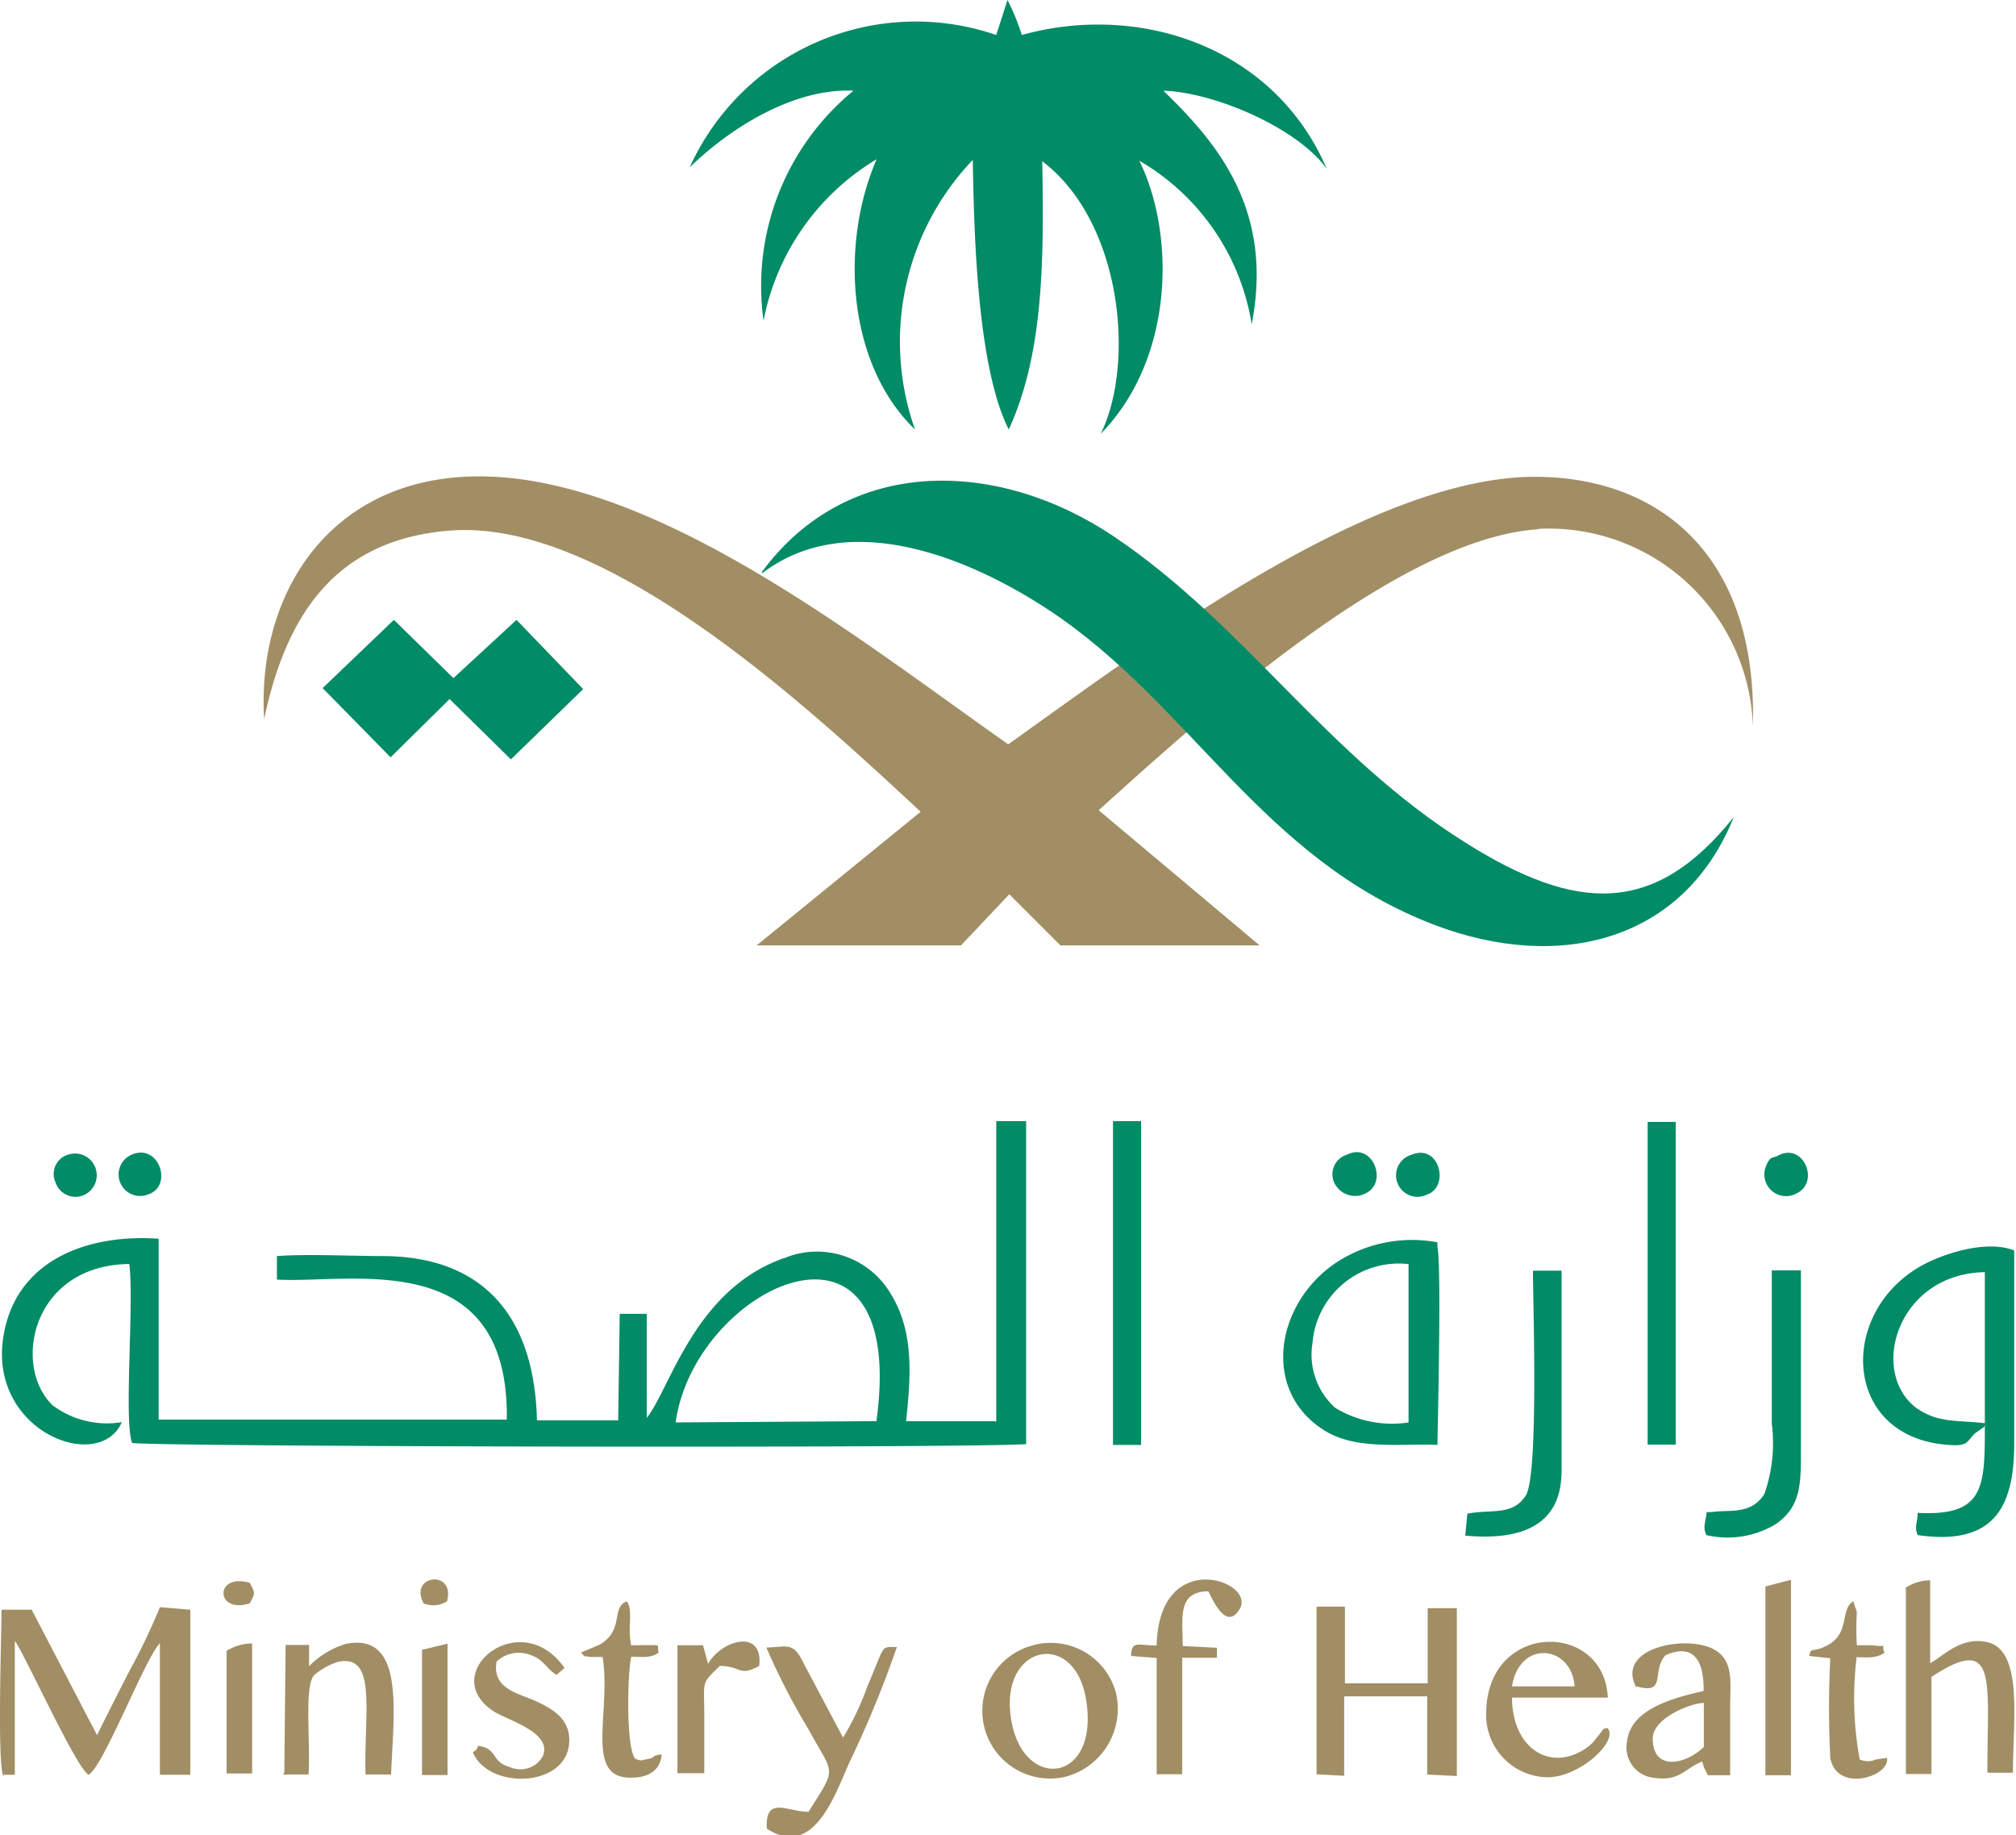
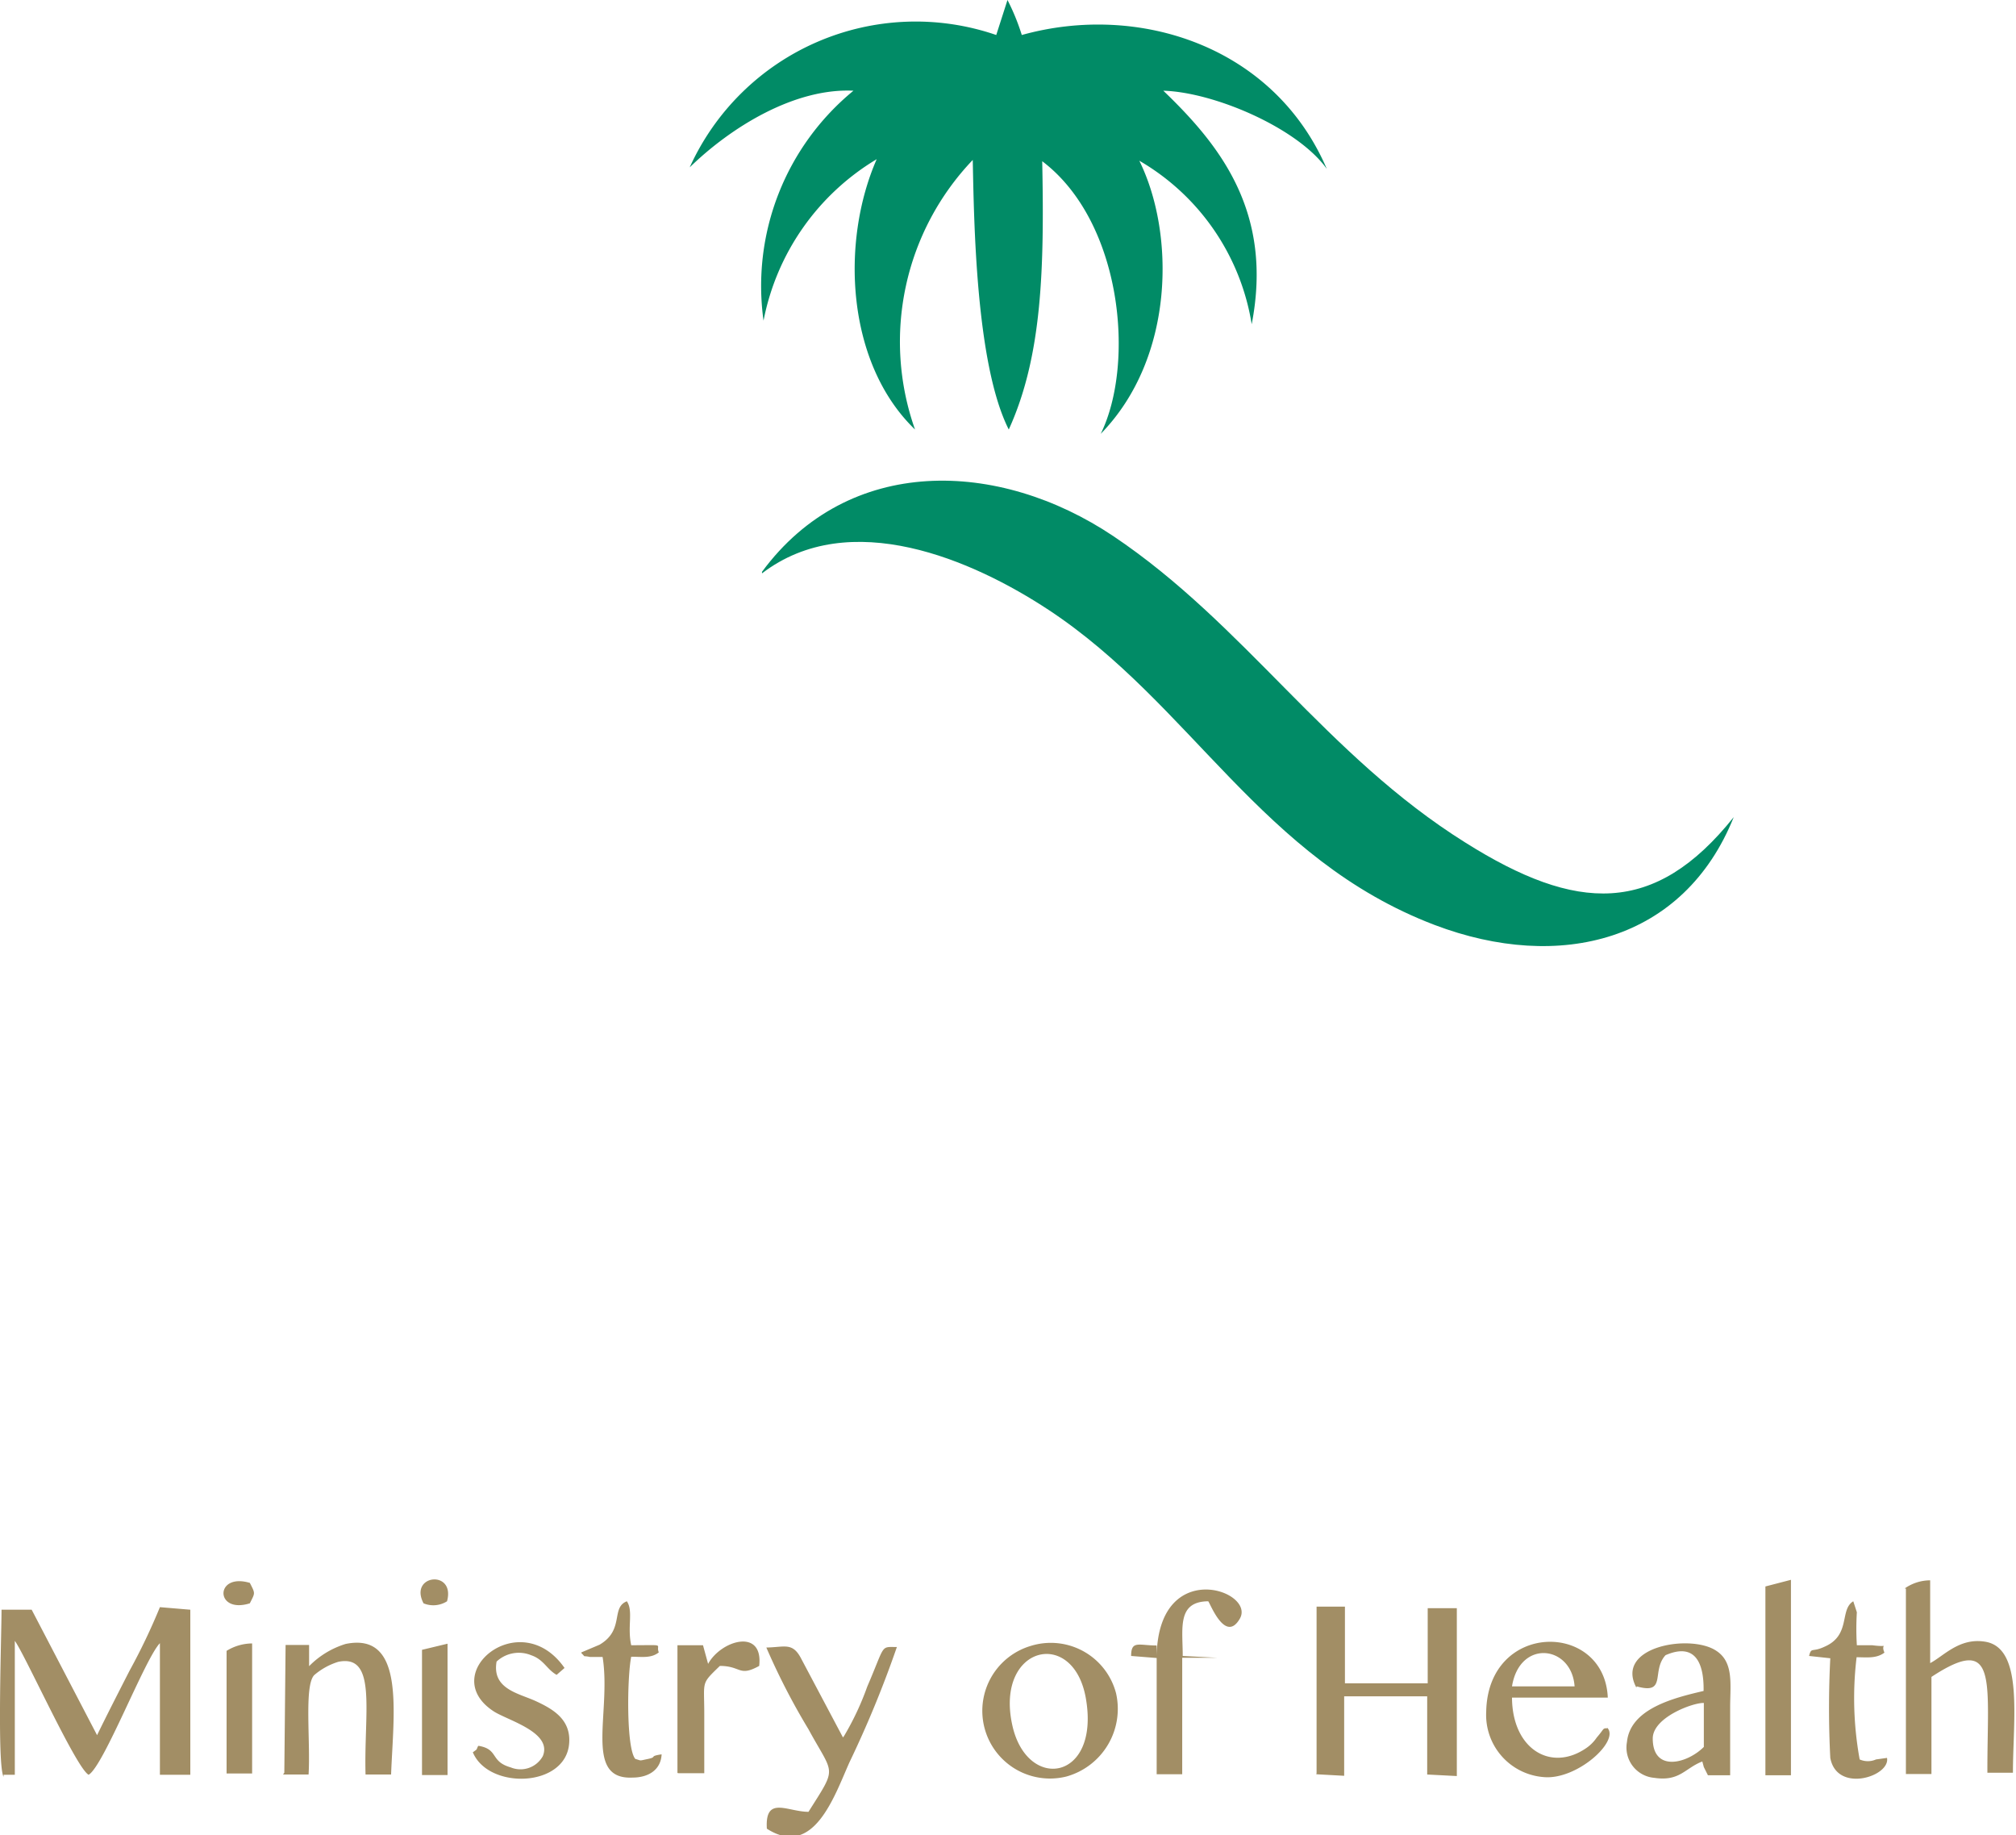
<svg xmlns="http://www.w3.org/2000/svg" viewBox="0 0 78.92 71.83">
  <defs>
    <style>.cls-1{fill:#a28e65;}.cls-1,.cls-2{fill-rule:evenodd;}.cls-2{fill:#018b66;}</style>
  </defs>
  <g id="Layer_2" data-name="Layer 2">
    <g id="Layer_1-2" data-name="Layer 1">
-       <path class="cls-1" d="M60.18,20.7a8,8,0,0,1,8.44,7.71c.18-6.68-3.66-9.74-8.53-9.75-6.54,0-15.54,6.86-20.62,10.47-6-4.2-14.89-11.4-22.13-10.39-4.87.68-7.27,4.89-7,9.4.85-4,2.73-7,7.23-7.37,6.09-.52,14,6.85,18.47,11L29.62,37h8l1.89-2,2,2h7.8l-6.3-5.29c4.06-3.66,11.75-10.67,17.25-11Z" />
      <path class="cls-2" d="M39,1.37A9.71,9.71,0,0,0,27,6.55c1.6-1.56,4.09-3.11,6.41-3a9.88,9.88,0,0,0-3.52,9,9.46,9.46,0,0,1,4.43-6.32c-1.43,3.27-1.18,8,1.5,10.58A10.3,10.3,0,0,1,38.08,6.26c.05,2.41.12,8,1.41,10.55,1.32-2.89,1.39-6.35,1.31-10.5,3.12,2.36,3.65,7.9,2.29,10.67C46,14,46,9.12,44.6,6.29A9.06,9.06,0,0,1,49,12.69c.85-4.38-1.23-7-3.46-9.14,2,.06,5.26,1.46,6.4,3.06C49.88,1.81,44.59.09,40,1.37A8.59,8.59,0,0,0,39.44,0L39,1.37Z" />
      <path class="cls-2" d="M29.83,22.44c3.44-2.63,8.26-.52,11.22,1.43,5.58,3.68,8.33,9.75,15.11,12.33,4.9,1.86,9.76.64,11.71-4.22-3.1,3.88-6.16,3.73-10.5,1-5.47-3.42-8.63-8.54-13.79-12-4.48-3-10.36-3.2-13.75,1.4Z" />
-       <polygon class="cls-2" points="12.63 26.93 15.29 29.64 17.6 27.36 20 29.72 22.83 26.97 20.22 24.26 17.75 26.54 15.42 24.26 12.63 26.93 12.63 26.93" />
-       <path class="cls-1" d="M.14,69.46H.58l0-5.24c.38.5,2.41,5,2.89,5.24.59-.34,2.21-4.56,2.79-5.15l0,5.15H7.45V63L6.26,62.9a24.33,24.33,0,0,1-1.19,2.49c-.43.84-.88,1.72-1.27,2.52L1.24,63l-1.18,0c0,1-.18,6.07.08,6.54Zm16.44-6.71a1,1,0,0,0,.92-.08c.34-1.25-1.51-1.05-.92.08Zm-6.8,0c.21-.42.22-.37,0-.8-1.38-.41-1.37,1.23,0,.8Zm6.74,1.82v4.9h1V64.33l-1,.24Zm-7.65,0v4.84l1,0V64.32a1.93,1.93,0,0,0-1,.29Zm17.7,4.83,1,0c0-.79,0-1.56,0-2.32,0-1.32-.14-1.15.61-1.88.84,0,.74.44,1.54,0,.17-1.5-1.5-1-2-.08l-.2-.73-1,0,0,5ZM22.76,64.7c.2.19,0,.08.34.15.09,0,.35,0,.49,0,.35,2.17-.76,4.81,1.17,4.72.61,0,1.11-.29,1.14-.91-.52.08-.15.1-.53.18s-.24.07-.5,0c-.36-.42-.32-3.21-.16-4,.41,0,.78.07,1.08-.17-.14-.34.34-.28-1.08-.28-.16-.73.09-1.33-.17-1.72-.64.25-.08,1.12-1.07,1.7l-.71.3Zm46.35-2.61v7.39h1V61.83l-1,.26Zm1.71,2.72.83.09a38.43,38.43,0,0,0,0,3.9c.26,1.4,2.36.72,2.22,0l-.43.06a.79.79,0,0,1-.64,0,13.4,13.4,0,0,1-.12-4c.39,0,.77.06,1.09-.18-.18-.41.27-.19-.48-.29-.06,0-.49,0-.6,0a10.57,10.57,0,0,1,0-1.29l-.14-.43C72,63,72.47,64,71.42,64.45c-.49.23-.51,0-.6.36Zm-52.1,3.52c-.09.17,0,.1-.21.25.61,1.47,3.63,1.39,3.77-.34.08-.94-.63-1.35-1.3-1.66s-1.73-.47-1.54-1.55a1.27,1.27,0,0,1,1.35-.25c.5.17.61.55,1,.77l.31-.27c-1.73-2.48-5,.21-2.8,1.68.52.36,2.34.82,1.95,1.77a1,1,0,0,1-1.26.44c-.81-.23-.46-.7-1.24-.84ZM45.28,64.4c-.7,0-1-.21-1,.41l1,.08,0,4.55,1,0V64.88l1.36,0v-.39l-1.34-.07c0-1.08-.23-2.13,1-2.14.09.12.67,1.64,1.23.69.66-1.1-3.18-2.45-3.25,1.45ZM33,68l-1.66-3.13c-.33-.6-.64-.4-1.34-.39a26.47,26.47,0,0,0,1.65,3.2c1,1.84,1.14,1.42,0,3.23-.82,0-1.71-.65-1.63.66,1.83,1.18,2.64-1.27,3.23-2.59a42.24,42.24,0,0,0,1.86-4.52c-.66,0-.44-.12-1.16,1.55a11,11,0,0,1-.9,1.92L33,68ZM61.64,66H59.19c.3-1.86,2.34-1.61,2.45,0Zm1.28,1.64c-.19,0-.1,0-.41.36a1.57,1.57,0,0,1-.45.44c-1.37.91-2.86,0-2.87-2h3.75c-.13-3-4.7-3-4.76.56a2.44,2.44,0,0,0,2.24,2.55c1.3.13,3-1.41,2.5-1.93ZM11.08,69.45l1,0c.08-1.31-.18-3.47.22-3.89a2.64,2.64,0,0,1,.94-.52c1.54-.32,1,2,1.07,4.41h1c.09-2.4.57-5.59-1.78-5.11a3.4,3.4,0,0,0-1.43.87l0-.83h-.92l-.05,5ZM66.7,68.37c-.66.66-2,1-2-.33,0-.83,1.59-1.41,2-1.39v1.72ZM64.07,66c1.2.34.56-.6,1.13-1.22,1.17-.51,1.51.32,1.49,1.4-1.16.27-2.87.69-3,2a1.19,1.19,0,0,0,1.07,1.4c1,.15,1.2-.38,1.88-.64,0,0,.06.22.06.22l.16.32.87,0c0-.89,0-1.77,0-2.66s.15-1.76-.54-2.21c-1-.68-4-.17-3.13,1.44ZM39.62,67.48c-.65-3.07,2.41-3.8,2.89-1,.56,3.25-2.34,3.65-2.89,1Zm.72-3.06a2.65,2.65,0,0,0,1.4,5.11,2.75,2.75,0,0,0,1.95-3.26,2.64,2.64,0,0,0-3.35-1.85Zm34.27-2.25v7.26l1,0v-3.8c2.63-1.73,2.18.16,2.19,3.75l1,0c0-2.09.43-4.9-1.1-5.13-1-.16-1.62.57-2.14.84V61.85a1.74,1.74,0,0,0-1,.32ZM51.53,69.44l1.09.06V66.39l3.25,0v3.06l1.16.06V62.94l-1.14,0v2.94l-3.24,0,0-3-1.11,0v6.51Z" />
-       <path class="cls-2" d="M57.44,59.26l-.08.84c2.16.2,3.77-.37,3.77-2.53V49.73l-1.12,0c0,1.24.23,8-.28,8.8s-1.32.53-2.29.71ZM77.7,49.79l0,5.91c-1.16-.13-1.84,0-2.7-.61-1.84-1.42-.72-5.22,2.67-5.3Zm0,6c0,2.4,0,3.56-2.63,3.42,0,.4-.14.51,0,.87,3,.43,3.78-1.1,3.78-3.6s0-5,0-7.54c-1.16-.46-3,.2-3.79.69-3.07,1.87-2.88,6.47,1,6.9,1,.11.89-.07,1.25-.43l.44-.31ZM66.8,59.29c-.1.5-.1.54,0,.79a3.66,3.66,0,0,0,2.7-.42c1-.68,1-1.57,1-2.87V49.72l-1.14,0v6a6,6,0,0,1-.29,2.75c-.52.84-1.41.6-2.06.71l-.2,0Zm2.8-14.06c-.21.11-.29,0-.45.37a.85.85,0,0,0,1.21,1.09c.88-.45.23-2-.76-1.46ZM64.51,56.54H65.6l0-12.63-1.1,0V56.54Zm-9.37-7.07,0,6.2a4.28,4.28,0,0,1-2.87-.57,2.8,2.8,0,0,1-.89-2.54,3.39,3.39,0,0,1,3.73-3.09Zm1.13,7.08c0-.23.17-7,0-7.75l0-.1,0-.08a5.42,5.42,0,0,0-4,.82c-2.35,1.61-2.89,5-.43,6.54,1.24.78,2.92.51,4.52.57Zm-1-11.36a.84.84,0,1,0,.6,1.56c.89-.31.48-2-.6-1.56Zm-2.54,0a.8.8,0,0,0-.46,1.17.9.9,0,0,0,1.22.33c.85-.44.24-2-.76-1.5ZM43.56,56.55h1.11l0-12.67H43.57V56.55Zm-9.25-.93-7.86.05c.73-5.34,9.12-9.3,7.86-.05Zm4.65,0H35.47c.2-1.84.3-3.54-.61-5a3.35,3.35,0,0,0-4.11-1.4c-3.55,1.2-4.51,5.12-5.43,6.27l0-4.07-1.06,0-.06,4.17-3.18,0c-.1-4.24-2.26-6.41-6-6.43-1.25,0-3-.09-4.18,0l0,.92c2.86.17,9.1-1.37,9,5.48H6.21l0-7.08c-2.71-.19-5.53.78-6.06,3.73C-.54,56,3.88,57.7,4.77,55.66A3.56,3.56,0,0,1,2.06,55c-1.6-1.54-.81-5.49,3-5.53.2,1.49-.22,6.11.11,7,.39.15,32.18.22,35,.05l0-12.64H39V55.66ZM5.18,45.18a.84.84,0,1,0,.61,1.57c1-.32.44-2-.61-1.57Zm-2.48,0a.79.79,0,0,0-.52,1.11.82.82,0,0,0,1.15.46.85.85,0,0,0-.63-1.57Z" />
+       <path class="cls-1" d="M.14,69.46H.58l0-5.24c.38.5,2.41,5,2.89,5.24.59-.34,2.21-4.56,2.79-5.15l0,5.15H7.45V63L6.26,62.9a24.33,24.33,0,0,1-1.19,2.49c-.43.84-.88,1.72-1.27,2.52L1.24,63l-1.18,0c0,1-.18,6.07.08,6.54Zm16.44-6.71a1,1,0,0,0,.92-.08c.34-1.25-1.51-1.05-.92.08Zm-6.8,0c.21-.42.22-.37,0-.8-1.38-.41-1.37,1.23,0,.8Zm6.74,1.82v4.9h1V64.33l-1,.24Zm-7.65,0v4.84l1,0V64.32a1.93,1.93,0,0,0-1,.29Zm17.7,4.83,1,0c0-.79,0-1.56,0-2.32,0-1.32-.14-1.15.61-1.88.84,0,.74.44,1.54,0,.17-1.5-1.5-1-2-.08l-.2-.73-1,0,0,5ZM22.76,64.7c.2.19,0,.08.34.15.09,0,.35,0,.49,0,.35,2.17-.76,4.81,1.17,4.72.61,0,1.11-.29,1.14-.91-.52.08-.15.1-.53.18s-.24.07-.5,0c-.36-.42-.32-3.21-.16-4,.41,0,.78.07,1.08-.17-.14-.34.34-.28-1.08-.28-.16-.73.09-1.33-.17-1.72-.64.25-.08,1.12-1.07,1.7l-.71.3Zm46.35-2.61v7.39h1V61.83l-1,.26Zm1.71,2.72.83.09a38.43,38.43,0,0,0,0,3.9c.26,1.4,2.36.72,2.22,0l-.43.06a.79.79,0,0,1-.64,0,13.4,13.4,0,0,1-.12-4c.39,0,.77.06,1.09-.18-.18-.41.27-.19-.48-.29-.06,0-.49,0-.6,0a10.57,10.57,0,0,1,0-1.29l-.14-.43C72,63,72.47,64,71.42,64.45c-.49.23-.51,0-.6.36Zm-52.1,3.52c-.09.17,0,.1-.21.25.61,1.47,3.63,1.39,3.77-.34.08-.94-.63-1.35-1.3-1.66s-1.73-.47-1.54-1.55a1.27,1.27,0,0,1,1.35-.25c.5.17.61.55,1,.77l.31-.27c-1.73-2.48-5,.21-2.8,1.68.52.36,2.34.82,1.95,1.77a1,1,0,0,1-1.26.44c-.81-.23-.46-.7-1.24-.84ZM45.28,64.4c-.7,0-1-.21-1,.41l1,.08,0,4.55,1,0V64.88l1.36,0l-1.34-.07c0-1.08-.23-2.13,1-2.14.09.12.67,1.64,1.23.69.66-1.1-3.18-2.45-3.25,1.45ZM33,68l-1.66-3.13c-.33-.6-.64-.4-1.34-.39a26.47,26.47,0,0,0,1.65,3.2c1,1.84,1.14,1.42,0,3.23-.82,0-1.71-.65-1.63.66,1.83,1.18,2.64-1.27,3.23-2.59a42.24,42.24,0,0,0,1.86-4.52c-.66,0-.44-.12-1.16,1.55a11,11,0,0,1-.9,1.92L33,68ZM61.64,66H59.19c.3-1.86,2.34-1.61,2.45,0Zm1.28,1.64c-.19,0-.1,0-.41.36a1.57,1.57,0,0,1-.45.44c-1.37.91-2.86,0-2.87-2h3.75c-.13-3-4.7-3-4.76.56a2.44,2.44,0,0,0,2.24,2.55c1.3.13,3-1.41,2.5-1.93ZM11.08,69.45l1,0c.08-1.31-.18-3.47.22-3.89a2.64,2.64,0,0,1,.94-.52c1.54-.32,1,2,1.07,4.41h1c.09-2.4.57-5.59-1.78-5.11a3.4,3.4,0,0,0-1.43.87l0-.83h-.92l-.05,5ZM66.7,68.37c-.66.66-2,1-2-.33,0-.83,1.59-1.41,2-1.39v1.72ZM64.07,66c1.2.34.56-.6,1.13-1.22,1.17-.51,1.51.32,1.49,1.4-1.16.27-2.87.69-3,2a1.19,1.19,0,0,0,1.07,1.4c1,.15,1.2-.38,1.88-.64,0,0,.06.22.06.22l.16.32.87,0c0-.89,0-1.77,0-2.66s.15-1.76-.54-2.21c-1-.68-4-.17-3.13,1.44ZM39.62,67.48c-.65-3.07,2.41-3.8,2.89-1,.56,3.25-2.34,3.65-2.89,1Zm.72-3.06a2.65,2.65,0,0,0,1.4,5.11,2.75,2.75,0,0,0,1.95-3.26,2.64,2.64,0,0,0-3.35-1.85Zm34.27-2.25v7.26l1,0v-3.8c2.63-1.73,2.18.16,2.19,3.75l1,0c0-2.09.43-4.9-1.1-5.13-1-.16-1.62.57-2.14.84V61.85a1.74,1.74,0,0,0-1,.32ZM51.53,69.44l1.09.06V66.39l3.25,0v3.06l1.16.06V62.94l-1.14,0v2.94l-3.24,0,0-3-1.11,0v6.51Z" />
    </g>
  </g>
</svg>